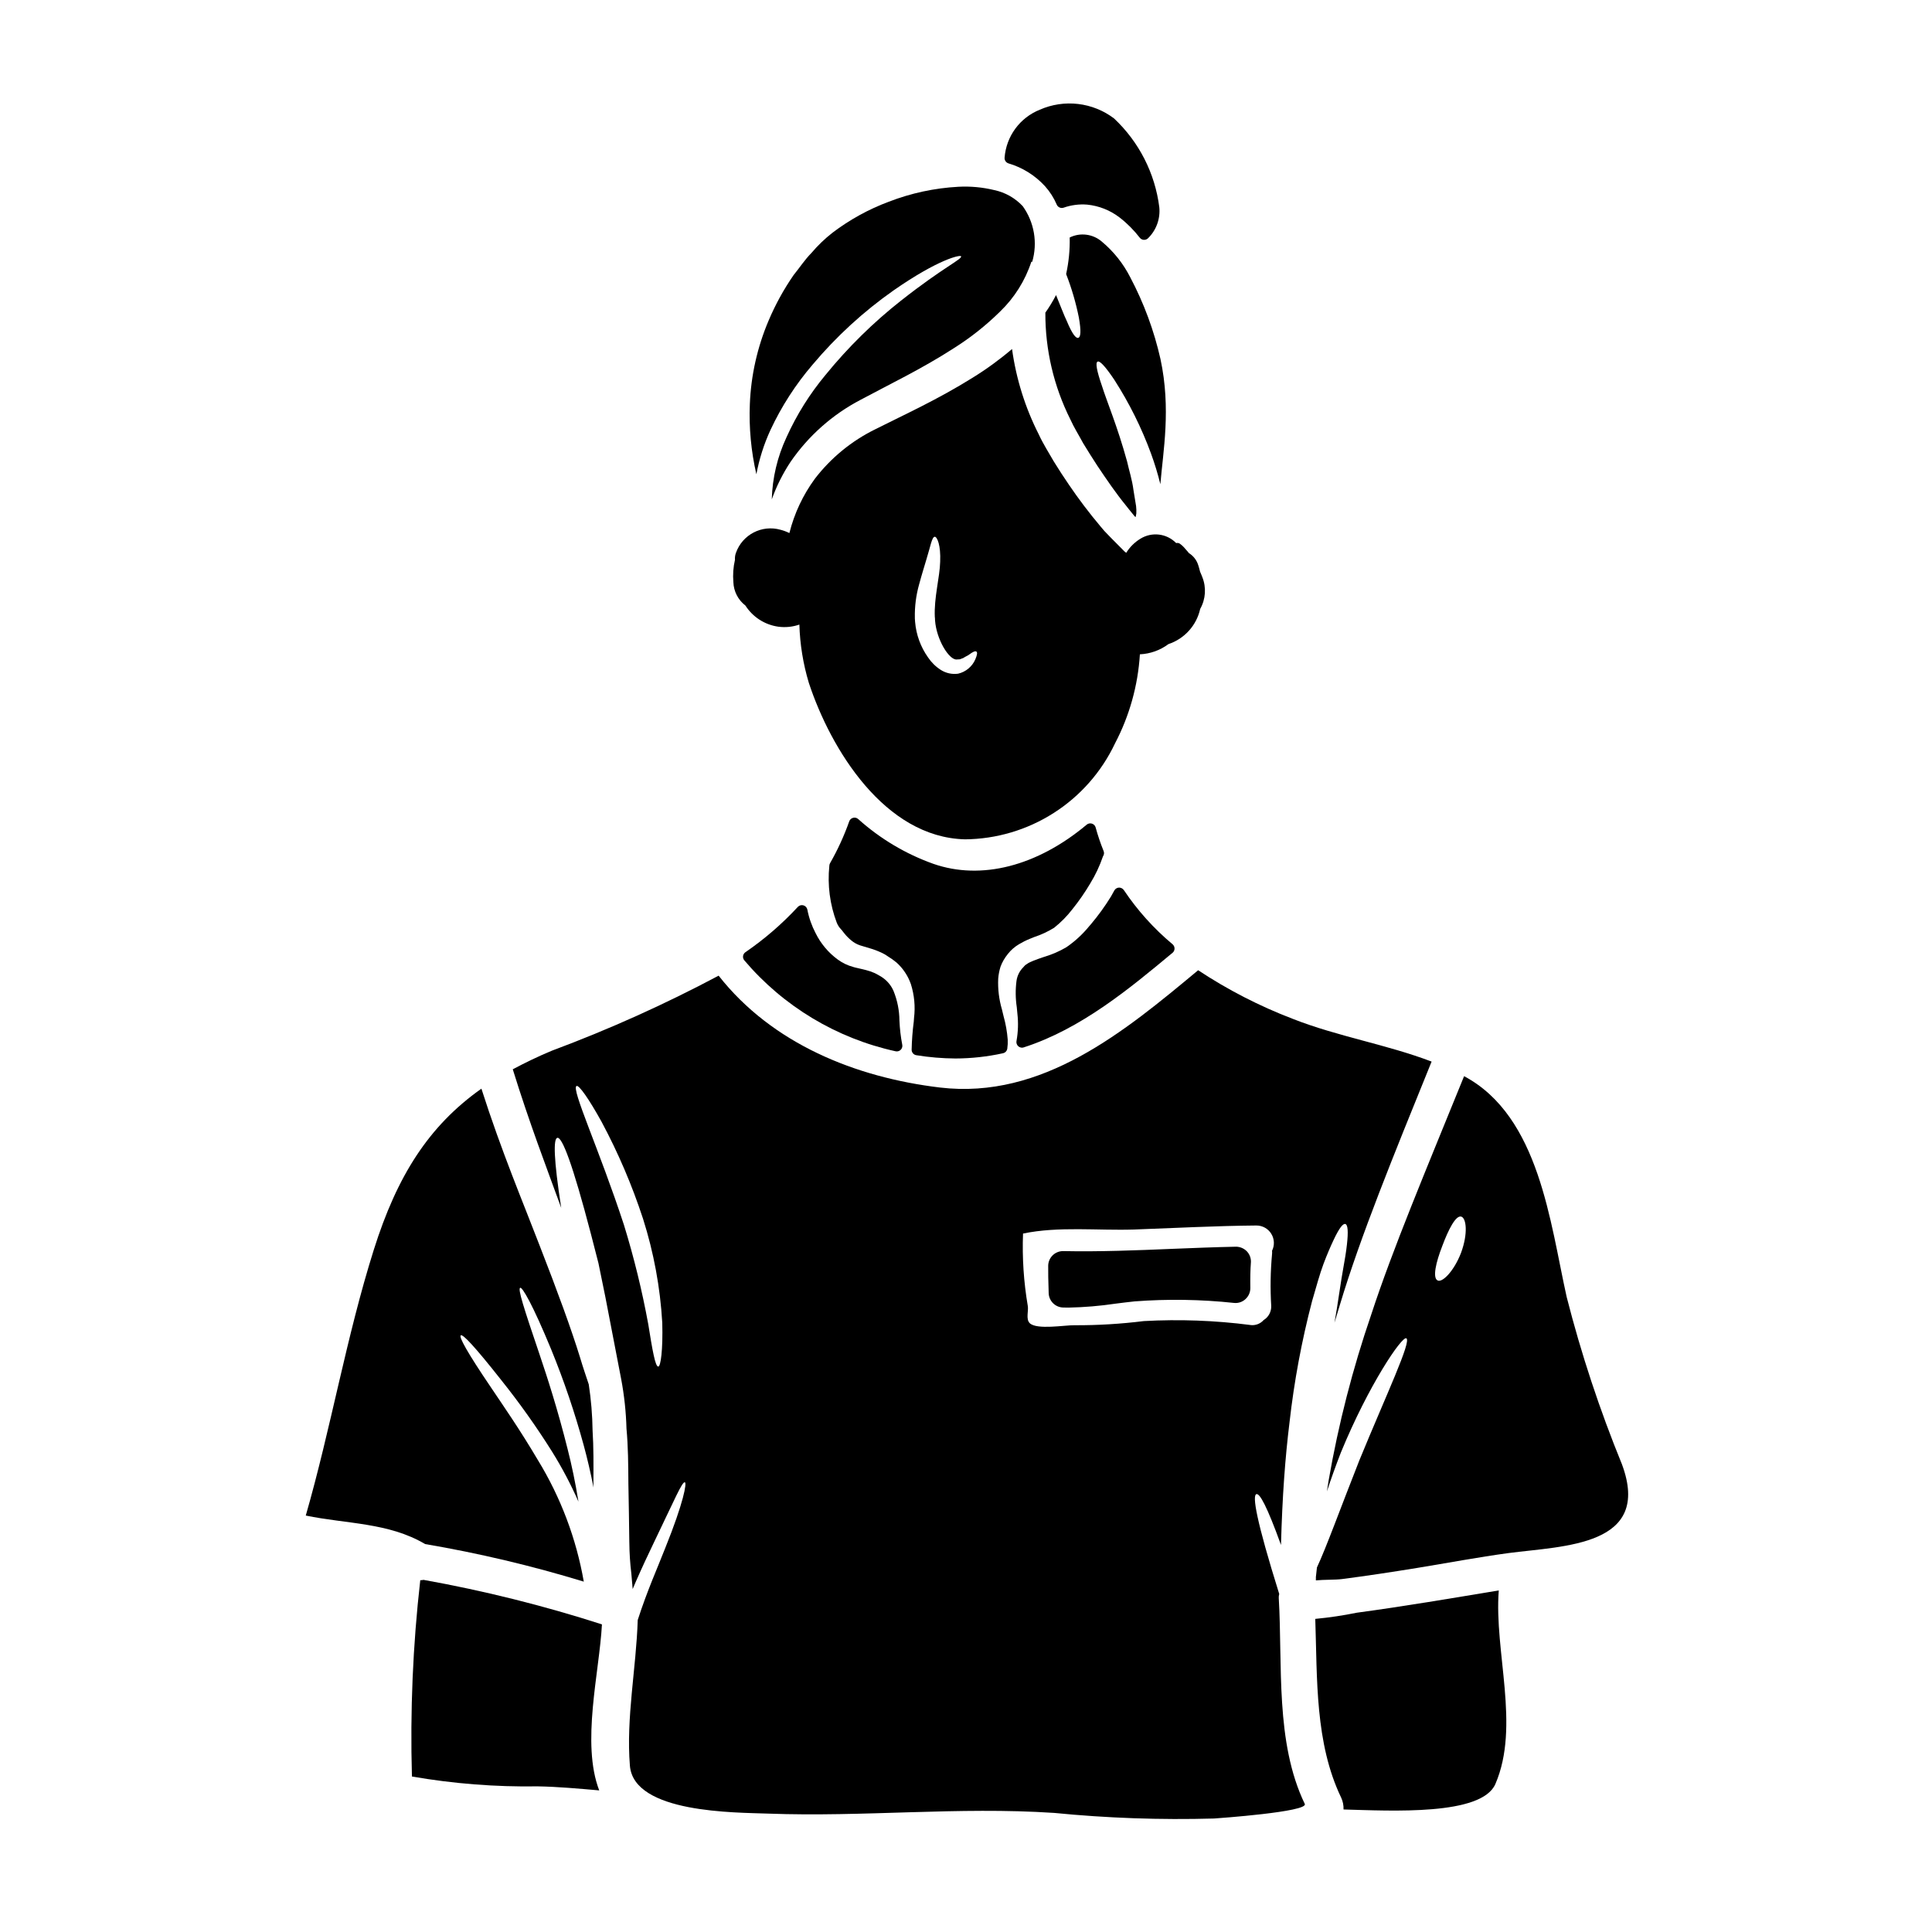
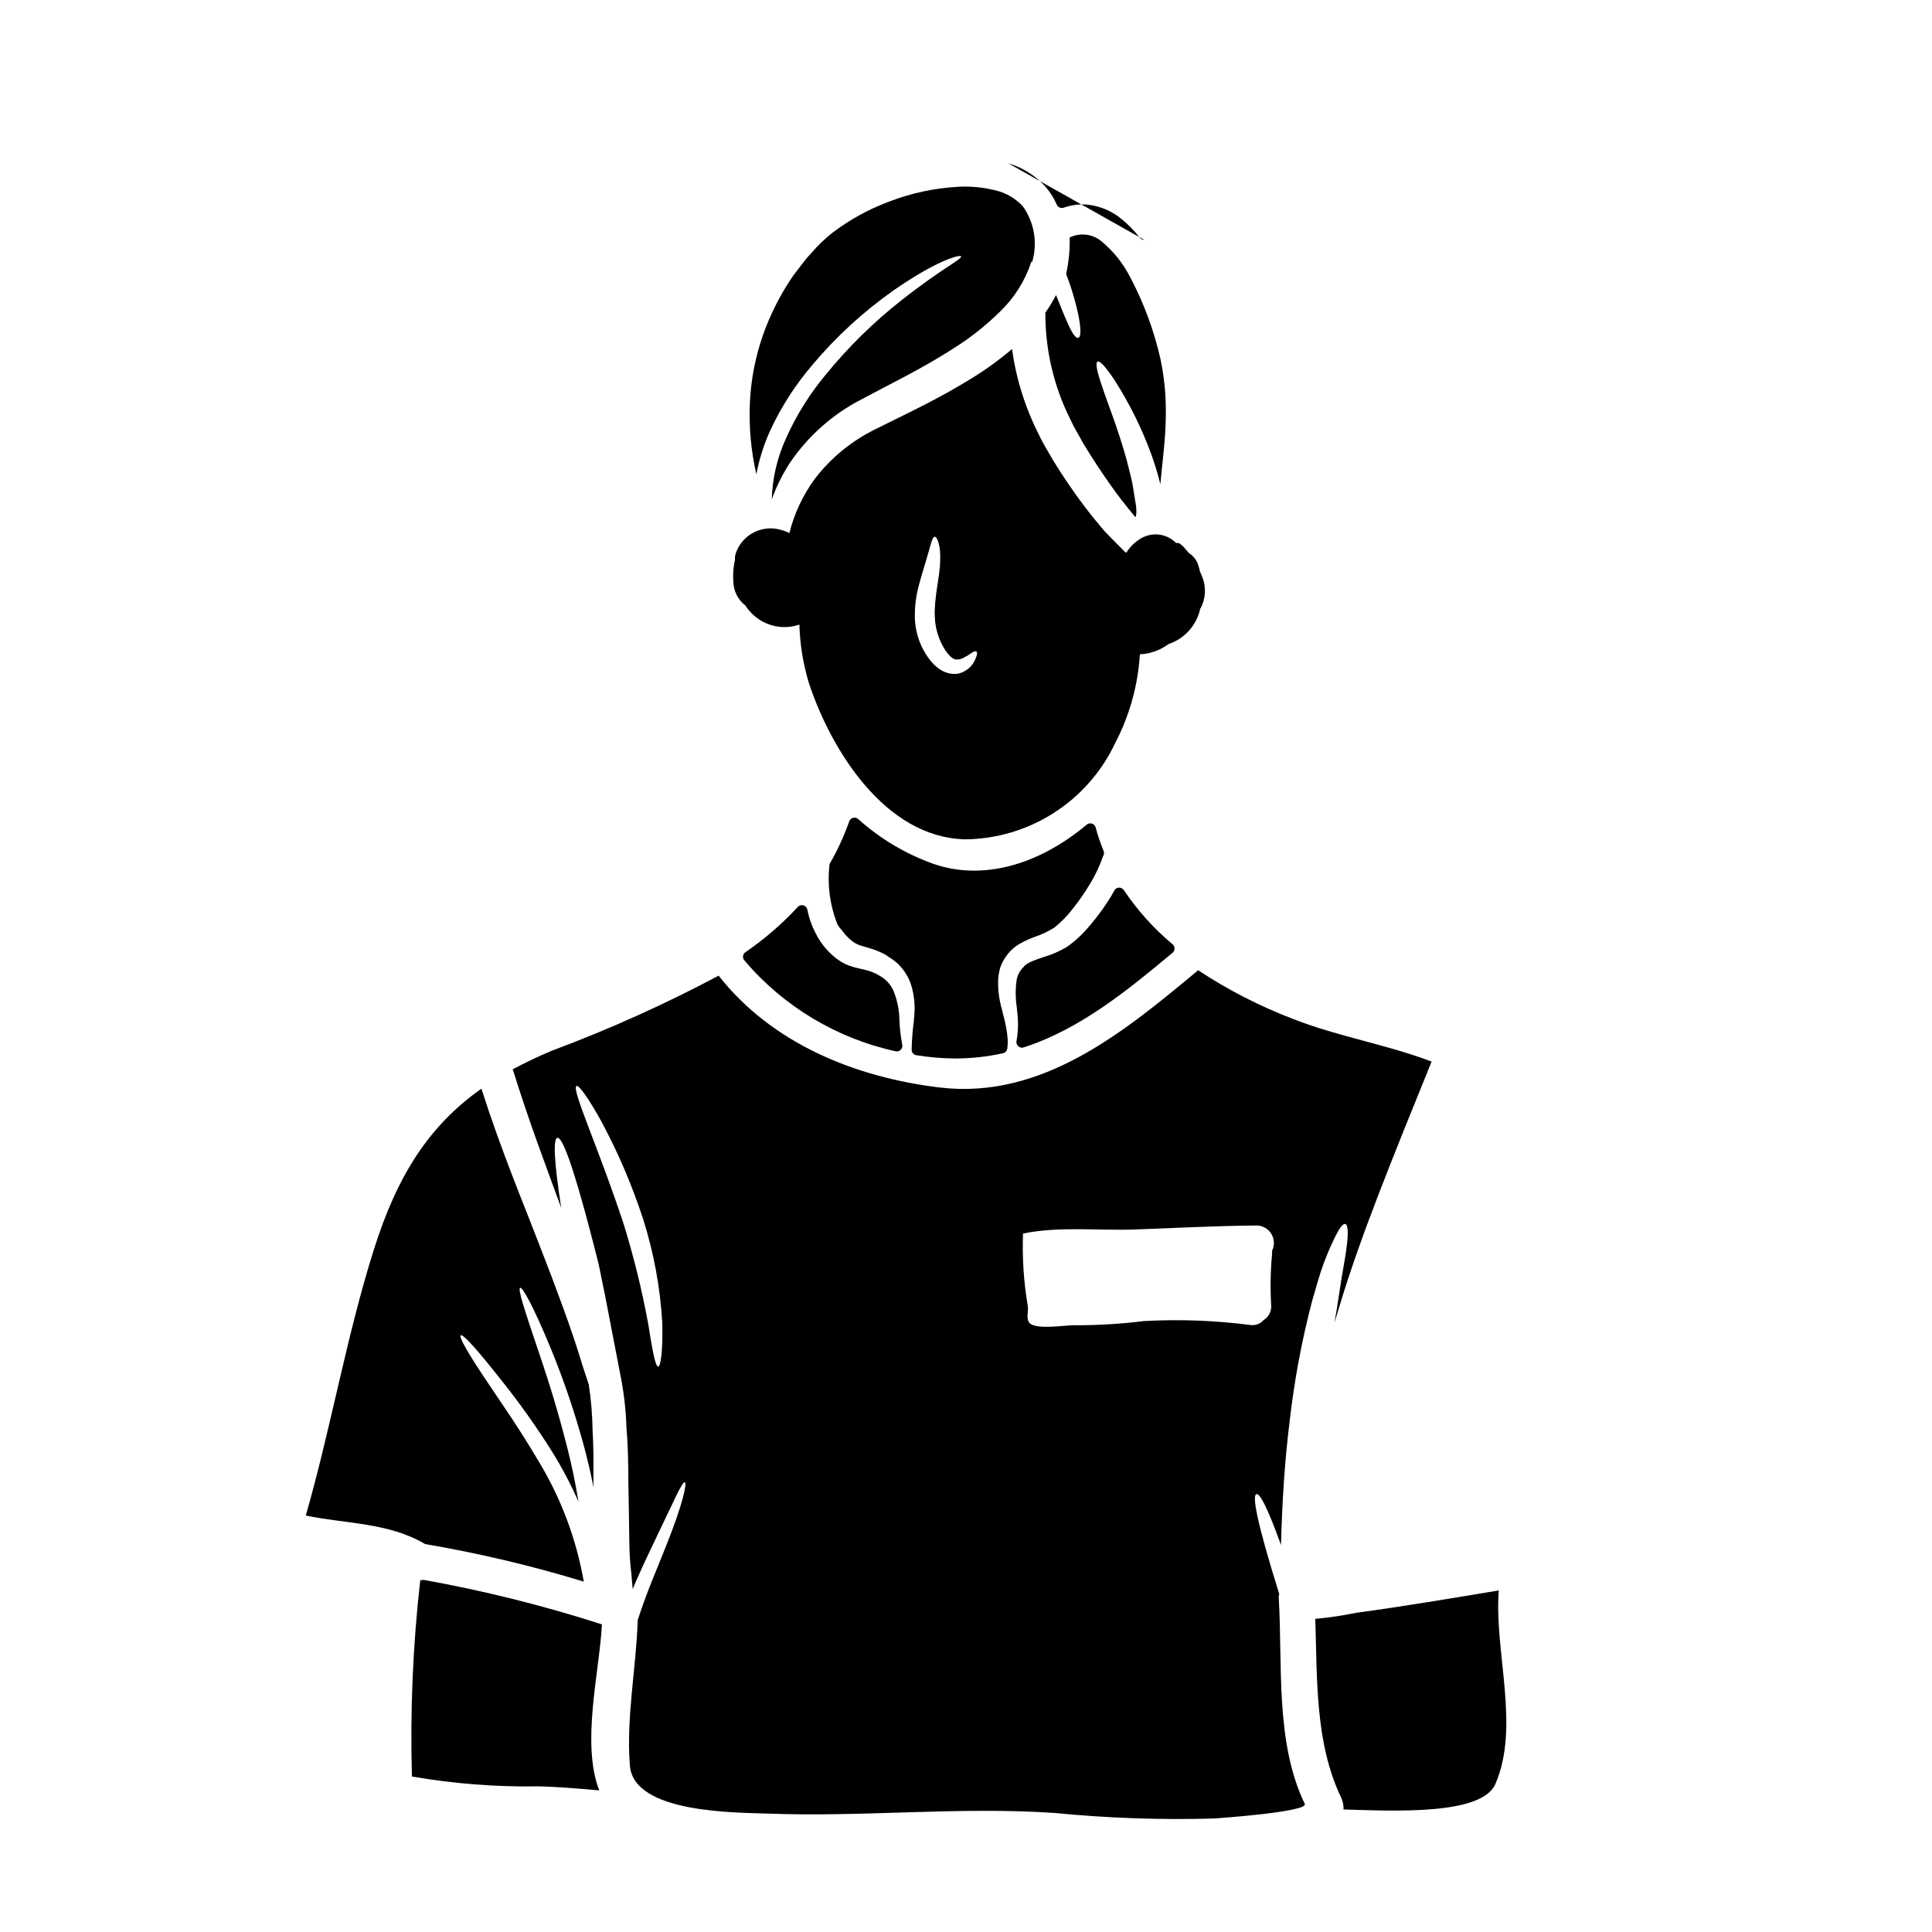
<svg xmlns="http://www.w3.org/2000/svg" fill="#000000" width="800px" height="800px" version="1.1" viewBox="144 144 512 512">
  <g>
-     <path d="m411.23 187.29c3.734 1.094 7.098 3.195 9.719 6.07 1.297 1.449 2.344 3.098 3.106 4.887 0.312 0.695 1.102 1.035 1.82 0.789 2-0.703 4.129-0.98 6.242-0.809 3.121 0.316 6.098 1.496 8.586 3.41 2.004 1.551 3.797 3.352 5.344 5.356 0.254 0.324 0.629 0.527 1.039 0.566h0.141c0.367 0 0.723-0.141 0.992-0.395 2.207-2.144 3.312-5.18 3.008-8.242-1.133-9-5.375-17.324-11.992-23.531-2.777-2.106-6.066-3.43-9.527-3.836-3.461-0.406-6.965 0.117-10.156 1.523-2.582 1.035-4.828 2.769-6.477 5.016-1.648 2.242-2.633 4.902-2.848 7.68-0.055 0.676 0.359 1.301 1.004 1.516z" />
+     <path d="m411.23 187.29c3.734 1.094 7.098 3.195 9.719 6.07 1.297 1.449 2.344 3.098 3.106 4.887 0.312 0.695 1.102 1.035 1.82 0.789 2-0.703 4.129-0.98 6.242-0.809 3.121 0.316 6.098 1.496 8.586 3.41 2.004 1.551 3.797 3.352 5.344 5.356 0.254 0.324 0.629 0.527 1.039 0.566h0.141z" />
    <path d="m348.18 257.95c2.93-6.273 6.699-12.113 11.207-17.363 6.266-7.445 13.469-14.047 21.43-19.637 11.988-8.34 17.711-9.473 17.875-9.031 0.348 0.754-4.723 2.93-15.863 11.711v-0.004c-7.387 5.812-14.109 12.426-20.043 19.715-4.184 5.019-7.664 10.578-10.352 16.531-2.414 5.164-3.746 10.766-3.906 16.461 1.254-3.5 2.926-6.84 4.977-9.941 4.754-6.91 11.121-12.551 18.555-16.438 7.68-4.125 16.207-8.184 24.734-13.688h-0.004c4.406-2.773 8.496-6.012 12.203-9.664 3.82-3.668 6.68-8.215 8.328-13.25l0.219 0.031h0.004c1.477-5.043 0.551-10.488-2.516-14.758-2.016-2.152-4.641-3.637-7.523-4.246-3.117-0.758-6.332-1.055-9.535-0.883-6.316 0.344-12.535 1.68-18.434 3.965-5.348 1.992-10.375 4.762-14.918 8.211-2.035 1.59-3.902 3.383-5.57 5.352-1.828 1.859-3.18 3.969-4.723 5.856-2.621 3.789-4.848 7.84-6.641 12.086-2.981 7.012-4.668 14.508-4.969 22.121-0.258 6.25 0.328 12.504 1.73 18.598 0.758-4.051 2.012-7.992 3.734-11.734z" />
    <path d="m436.01 208.04c-2.363-2.047-5.723-2.481-8.527-1.102 0.07 3.258-0.25 6.512-0.945 9.695 1.453 3.734 2.582 7.586 3.371 11.516 0.656 3.711 0.473 5.191-0.156 5.379s-1.605-1.008-3.023-4.406c-0.82-1.699-1.668-4.031-2.867-6.922-0.836 1.617-1.781 3.172-2.832 4.656-0.043 9.809 2.219 19.492 6.609 28.262 1.008 2.234 2.297 4.25 3.398 6.324 1.258 2.047 2.488 4.031 3.746 5.949 2.551 3.809 5.004 7.394 7.555 10.512 0.598 0.754 1.18 1.512 1.793 2.234v0.004c0.156 0.215 0.324 0.426 0.504 0.625 0.094 0.062 0.215 0.25 0.312 0.25l0.066-0.25c0.059-0.227 0.102-0.457 0.125-0.691 0.035-0.656 0.012-1.312-0.066-1.965-0.25-1.449-0.469-2.867-0.688-4.219-0.348-2.754-1.18-5.254-1.699-7.613-2.582-9.379-5.316-15.742-6.641-19.957-1.449-4.184-1.762-6.199-1.18-6.484 0.582-0.285 1.969 1.133 4.469 4.848l-0.004 0.004c3.949 6.148 7.211 12.711 9.727 19.574 0.961 2.641 1.781 5.328 2.453 8.055 0.719-8.719 2.863-19.984 0.027-33.172-1.703-7.547-4.398-14.84-8.02-21.68-1.84-3.617-4.391-6.824-7.508-9.426z" />
    <path d="m409.14 400.21c0.441-1.188 1.07-2.297 1.863-3.281 0.039-0.043 0.074-0.094 0.109-0.141v-0.004c0.816-1.031 1.82-1.906 2.961-2.57 0.898-0.535 1.836-1.008 2.805-1.402l1.199-0.488h0.004c1.844-0.605 3.609-1.43 5.262-2.449 1.82-1.441 3.457-3.102 4.867-4.945 1.715-2.133 3.277-4.383 4.672-6.738 1.402-2.277 2.547-4.703 3.414-7.238l0.027-0.043c0.273-0.402 0.332-0.914 0.152-1.367-0.832-2.043-1.539-4.133-2.117-6.258-0.133-0.484-0.5-0.867-0.977-1.016-0.477-0.152-0.996-0.055-1.383 0.262-13.145 11.02-27.945 14.801-40.605 10.406-7.367-2.621-14.152-6.66-19.969-11.887-0.363-0.328-0.867-0.453-1.34-0.324-0.48 0.117-0.863 0.469-1.027 0.93-1.359 3.844-3.059 7.555-5.082 11.09-0.129 0.223-0.195 0.473-0.195 0.727-0.523 5.098 0.152 10.246 1.965 15.035 0.27 0.68 0.672 1.297 1.184 1.816 0.18 0.188 0.348 0.391 0.492 0.609 0.039 0.07 0.281 0.355 0.332 0.414h-0.004c0.543 0.68 1.156 1.301 1.828 1.855 0.695 0.59 1.496 1.039 2.359 1.328l3.246 0.977h0.004c1.145 0.375 2.258 0.852 3.32 1.422l0.824 0.539c0.793 0.484 1.551 1.023 2.266 1.617 1.715 1.547 3.016 3.5 3.785 5.676 0.926 2.91 1.215 5.984 0.844 9.016l-0.062 0.906c-0.324 2.488-0.516 4.992-0.57 7.5-0.004 0.727 0.527 1.348 1.246 1.457 3.426 0.555 6.891 0.844 10.359 0.867 4.238-0.012 8.461-0.477 12.598-1.387 0.598-0.129 1.051-0.613 1.145-1.219 0.113-0.793 0.152-1.594 0.113-2.394-0.164-2.106-0.531-4.188-1.102-6.223-0.121-0.57-0.273-1.18-0.434-1.797-0.773-2.633-1.105-5.375-0.984-8.117 0.082-1.074 0.285-2.133 0.605-3.16z" />
    <path d="m338.35 298.25c0.074 2.445 1.246 4.731 3.188 6.223 1.953 3.055 5.141 5.106 8.73 5.609 1.879 0.25 3.785 0.059 5.574-0.562 0.152 5.234 0.996 10.422 2.504 15.434 5.82 17.656 20.109 40.934 41.352 41.477v0.004c8.348-0.07 16.504-2.488 23.539-6.981 7.039-4.488 12.664-10.875 16.238-18.418 3.844-7.324 6.094-15.379 6.606-23.637 2.734-0.125 5.371-1.066 7.566-2.703 4.25-1.414 7.445-4.953 8.414-9.328 1.461-2.586 1.664-5.699 0.551-8.457-0.176-0.488-0.395-0.957-0.59-1.43-0.141-0.582-0.301-1.18-0.48-1.715-0.414-1.324-1.289-2.453-2.465-3.184-0.223-0.273-0.441-0.559-0.668-0.789l-0.262-0.297v0.004c-0.441-0.562-0.965-1.055-1.551-1.465-0.277-0.148-0.598-0.188-0.906-0.117-2.504-2.57-6.465-3.039-9.504-1.129-1.516 0.93-2.793 2.199-3.727 3.715l-0.434-0.34c-1.18-1.18-2.394-2.394-3.621-3.648l-1.727-1.793-1.07-1.258v-0.004c-2.973-3.527-5.754-7.203-8.344-11.02-1.355-1.969-2.707-4.062-4.027-6.199-1.289-2.266-2.754-4.535-3.906-7.019h0.004c-3.633-7.125-6.047-14.809-7.133-22.73-3.273 2.789-6.754 5.324-10.414 7.586-9.316 5.82-18.16 9.816-25.715 13.625-6.328 3.086-11.852 7.598-16.137 13.188-3.152 4.301-5.438 9.176-6.734 14.348v0.031c-0.754-0.375-1.547-0.672-2.363-0.879-4.93-1.391-10.094 1.281-11.805 6.109-0.219 0.586-0.309 1.215-0.258 1.84-0.449 1.938-0.594 3.93-0.426 5.91zm48.098 9.648v-0.156c-0.066-3.008 0.316-6.012 1.137-8.906 0.691-2.582 1.387-4.75 1.918-6.578 1.07-3.402 1.449-6.012 2.234-6.012 0.629 0.031 1.605 2.262 1.418 6.609-0.094 4.09-1.668 9.566-1.418 14.695l0.031 0.188 0.031 0.723c0.395 5.066 3.684 10.383 5.695 10.32 0.285-0.062 0.566 0 0.883-0.062 0.316-0.125 0.598-0.219 0.914-0.348 0.566-0.395 1.18-0.598 1.605-0.945 0.883-0.66 1.543-0.977 1.855-0.754 0.312 0.219 0.219 0.883-0.285 2.078l-0.004 0.004c-0.836 1.91-2.527 3.312-4.559 3.781-1.605 0.219-3.231-0.141-4.594-1.008-1.34-0.859-2.484-1.988-3.371-3.309-1.957-2.766-3.141-6.004-3.426-9.379l-0.062-0.879z" />
    <path d="m413.84 421.25c0.273 0.25 0.629 0.391 0.996 0.395 0.156-0.004 0.309-0.027 0.453-0.074 15.203-4.894 28.086-15.613 39.449-25.074l0.004 0.004c0.332-0.281 0.523-0.695 0.523-1.129 0-0.438-0.191-0.852-0.523-1.133-4.961-4.144-9.309-8.977-12.906-14.348-0.289-0.418-0.762-0.668-1.27-0.668-0.512 0.016-0.977 0.289-1.238 0.73l-0.906 1.625c-1.594 2.594-3.383 5.066-5.348 7.391l-0.395 0.449c-1.746 2.148-3.789 4.035-6.07 5.602-1.832 1.082-3.789 1.934-5.828 2.535-0.473 0.156-0.914 0.305-1.641 0.566-0.887 0.328-1.695 0.625-2.133 0.852-0.301 0.117-0.582 0.281-0.832 0.488-0.355 0.191-0.664 0.461-0.906 0.785-1.023 0.984-1.688 2.281-1.883 3.684-0.305 2.316-0.281 4.664 0.07 6.977l0.16 1.703c0.277 2.398 0.203 4.824-0.223 7.203-0.125 0.523 0.047 1.074 0.445 1.438z" />
    <path d="m378.12 403.24c-0.395-0.301-0.812-0.562-1.254-0.789-0.23-0.125-0.469-0.25-0.695-0.395l-0.004 0.004c-0.125-0.074-0.258-0.137-0.391-0.195-0.734-0.324-1.496-0.59-2.277-0.785-0.266-0.082-0.578-0.152-0.898-0.223l-0.586-0.133c-0.266-0.07-0.539-0.133-0.828-0.195s-0.68-0.145-1.07-0.27l0.004-0.004c-1.48-0.395-2.875-1.062-4.109-1.969-2.492-1.824-4.508-4.227-5.871-6.996-1.027-1.961-1.766-4.062-2.184-6.238-0.109-0.547-0.516-0.98-1.051-1.129-0.531-0.148-1.105 0.016-1.48 0.426-4.168 4.504-8.824 8.527-13.887 12-0.332 0.23-0.555 0.59-0.617 0.988-0.055 0.402 0.051 0.809 0.301 1.133 10.359 12.219 24.449 20.695 40.098 24.125 0.113 0.027 0.227 0.043 0.34 0.039 0.445 0 0.867-0.199 1.145-0.543 0.281-0.348 0.391-0.801 0.301-1.234-0.406-2.098-0.652-4.223-0.746-6.356-0.016-2.715-0.551-5.398-1.574-7.91-0.582-1.328-1.5-2.484-2.664-3.352z" />
    <path d="m256.25 562.68c-0.285 0.062-0.582 0.094-0.875 0.094-1.965 17.266-2.703 34.648-2.207 52.02 11.004 1.91 22.16 2.785 33.328 2.609 5.445 0.094 10.859 0.598 16.305 1.07-4.812-12.492 0.031-31.215 0.723-43.996-15.477-4.981-31.27-8.922-47.273-11.797z" />
    <path d="m298.71 563.15c-1.992-11.395-6.113-22.316-12.148-32.191-4.875-8.246-9.191-14.414-12.398-19.199-6.484-9.566-8.594-13.5-8.059-13.879 0.535-0.379 3.59 2.801 10.766 11.898 4.836 6.051 9.32 12.371 13.438 18.93 2.641 4.242 4.977 8.672 6.988 13.246-0.82-5.066-1.793-9.695-2.867-13.91-2.676-10.668-5.348-18.895-7.457-25.145-4.246-12.527-5.789-17.344-5.117-17.625 0.535-0.219 3.176 4.125 8.266 16.461v0.004c3.359 8.23 6.215 16.66 8.555 25.234 0.945 3.465 1.828 7.207 2.613 11.238 0-0.316-0.031-0.66-0.031-1.008 0.031-4.977 0.062-9.758-0.219-14.098-0.055-4.094-0.395-8.18-1.012-12.23-0.691-2.106-1.512-4.438-2.293-7.086-2.332-7.555-5.902-17.32-10.766-29.805-4.309-11.238-10.035-24.738-15.391-41.477-13.973 9.879-22.34 23.098-28.512 42.676-7.301 23.16-11.328 47.141-18.031 70.453 10.762 2.234 21.969 1.828 31.625 7.555 14.215 2.418 28.262 5.746 42.051 9.957z" />
    <path d="m541.19 565.48c-12.527 2.074-25.051 4.215-37.609 5.902-3.641 0.742-7.32 1.289-11.02 1.641 0.535 15.953-0.094 32.887 6.859 47.363v-0.004c0.457 0.984 0.672 2.066 0.629 3.148 12.715 0.348 36.605 1.699 40.25-6.766 6.617-15.379-0.371-35.051 0.891-51.285z" />
-     <path d="m573.85 532.09c-5.906-14.434-10.809-29.258-14.664-44.371-4.406-19.762-7.238-47.805-27.094-58.473h-0.004c-0.023-0.023-0.059-0.035-0.094-0.031-10.199 25.117-18.914 45.762-24.613 63.191-4.906 14.293-8.672 28.953-11.262 43.84-0.156 1.039-0.316 2.016-0.473 2.988 1.07-3.238 2.297-6.691 3.684-10.258 7.363-17.941 16.234-31 17.371-30.309 1.387 0.82-5.223 14.73-12.43 32.273-4.844 12.242-8.781 23.16-11.266 28.449-0.031 0.285-0.062 0.594-0.094 0.848-0.062 0.629-0.125 1.18-0.188 1.699v0.883c2.074-0.219 5.254-0.125 6.891-0.348 6.609-0.852 13.188-1.859 19.793-2.926 8.121-1.324 16.266-2.867 24.402-3.969 14.648-1.93 38.066-1.773 30.039-23.488zm-42.672-56.043c-1.891 4.875-5.004 7.988-6.231 7.266-1.324-0.719-0.441-4.723 1.289-9.156 1.574-4.219 3.543-8.152 5.004-7.742 1.352 0.379 1.855 4.469-0.062 9.633z" />
    <path d="m476.96 539.96c0.883-0.25 2.797 3.18 6.516 13.469 0.348-12.902 1.102-23.098 2.266-32.539 1.219-10.82 3.215-21.535 5.969-32.066 1.133-3.871 2.012-7.144 3.019-9.84 1.008-2.695 1.922-4.75 2.676-6.356 1.512-3.211 2.519-4.469 3.148-4.246 0.629 0.219 0.789 1.969 0.395 5.445-0.188 1.762-0.566 4.09-1.066 6.828-0.5 2.738-0.977 6.297-1.605 10.164-0.219 1.18-0.395 2.426-0.629 3.715 0.473-1.574 0.945-3.148 1.449-4.781 5.445-18.129 14.098-39.277 24.293-64.422-11.988-4.566-24.797-6.609-36.82-11.332l-0.004-0.004c-8.793-3.363-17.191-7.68-25.047-12.871-19.523 16.258-41.238 34.301-68.43 31.082-22.375-2.676-44.477-11.613-58.648-29.645h0.004c-14.27 7.59-29.023 14.23-44.168 19.875-3.715 1.543-7.144 3.211-10.387 4.941 4.371 14.129 9 26.188 12.84 36.727-2.012-12.965-2.106-18.312-1.039-18.566 1.258-0.285 4 6.691 8.938 25.586 0.629 2.363 1.258 4.914 1.969 7.648 0.566 2.754 1.18 5.758 1.828 8.938 1.223 6.387 2.609 13.594 4.184 21.715v-0.004c0.82 4.344 1.293 8.742 1.414 13.156 0.441 4.723 0.473 9.531 0.504 14.562 0.094 5.004 0.188 10.234 0.25 15.699h0.004c0.023 2.746 0.199 5.492 0.535 8.215 0.125 1.324 0.25 2.707 0.348 4.062 0.285-0.629 0.535-1.258 0.789-1.859 1.758-3.996 3.367-7.426 4.781-10.355 5.664-11.77 7.555-16.301 8.266-16.078 0.535 0.156-0.285 5.223-5.195 17.402-1.969 5.07-4.781 11.27-7.301 19.105-0.395 12.715-3.113 25.977-2.074 38.613 1.039 12.633 28.039 12.367 36.629 12.684 25.273 0.945 50.383-1.859 75.723-0.188l-0.004-0.004c14.105 1.395 28.285 1.895 42.457 1.492 0.973-0.062 25.082-1.762 24.043-3.867-7.871-16.336-5.852-36.852-6.891-54.512h-0.004c-0.023-0.383 0.02-0.762 0.125-1.129-6.113-19.57-7.184-26.117-6.047-26.461zm-158.52-33.801c-0.789 0-1.543-4.328-2.644-11.234-1.633-8.898-3.789-17.691-6.453-26.34-6.609-20.176-14.035-36.066-12.555-36.789 0.629-0.316 3.207 3.301 6.641 9.5v0.004c4.406 8.223 8.078 16.816 10.98 25.68 2.84 8.938 4.555 18.191 5.098 27.555 0.195 7.191-0.406 11.625-1.066 11.625zm156.94-11.02c-9.371-1.211-18.832-1.559-28.262-1.039-6.086 0.758-12.215 1.129-18.348 1.102-2.457-0.062-10.039 1.289-11.898-0.566-1.066-1.102-0.25-3.242-0.5-4.566-1.078-6.328-1.504-12.75-1.258-19.164 9.406-1.969 19.855-0.754 29.426-1.07 10.824-0.395 21.617-0.973 32.414-1.066 1.605-0.008 3.098 0.82 3.941 2.184 0.848 1.367 0.926 3.07 0.211 4.508 0.031 0.289 0.031 0.586 0 0.875-0.422 4.555-0.496 9.133-0.223 13.695 0.078 1.543-0.691 3.004-2.012 3.805-0.875 0.988-2.184 1.48-3.492 1.312z" />
-     <path d="m471.49 474.39c-5.629 0.117-11.25 0.344-16.871 0.57-9.465 0.395-19.262 0.789-28.828 0.594h0.004c-1.051-0.02-2.062 0.379-2.816 1.109-0.75 0.727-1.184 1.727-1.195 2.773-0.027 1.992 0.031 3.984 0.094 5.977l0.031 1.266c0.059 2.086 1.734 3.766 3.816 3.828 0.488 0 0.98 0.023 1.469 0.023 4.168-0.086 8.32-0.434 12.441-1.047 1.691-0.215 3.379-0.43 5.051-0.602 8.793-0.668 17.629-0.527 26.398 0.414 1.109 0.105 2.207-0.277 3.012-1.047 0.812-0.754 1.27-1.816 1.254-2.926-0.035-2.57 0-4.723 0.148-6.738h0.004c0.07-1.102-0.32-2.18-1.082-2.977-0.77-0.789-1.828-1.227-2.93-1.219z" />
  </g>
</svg>